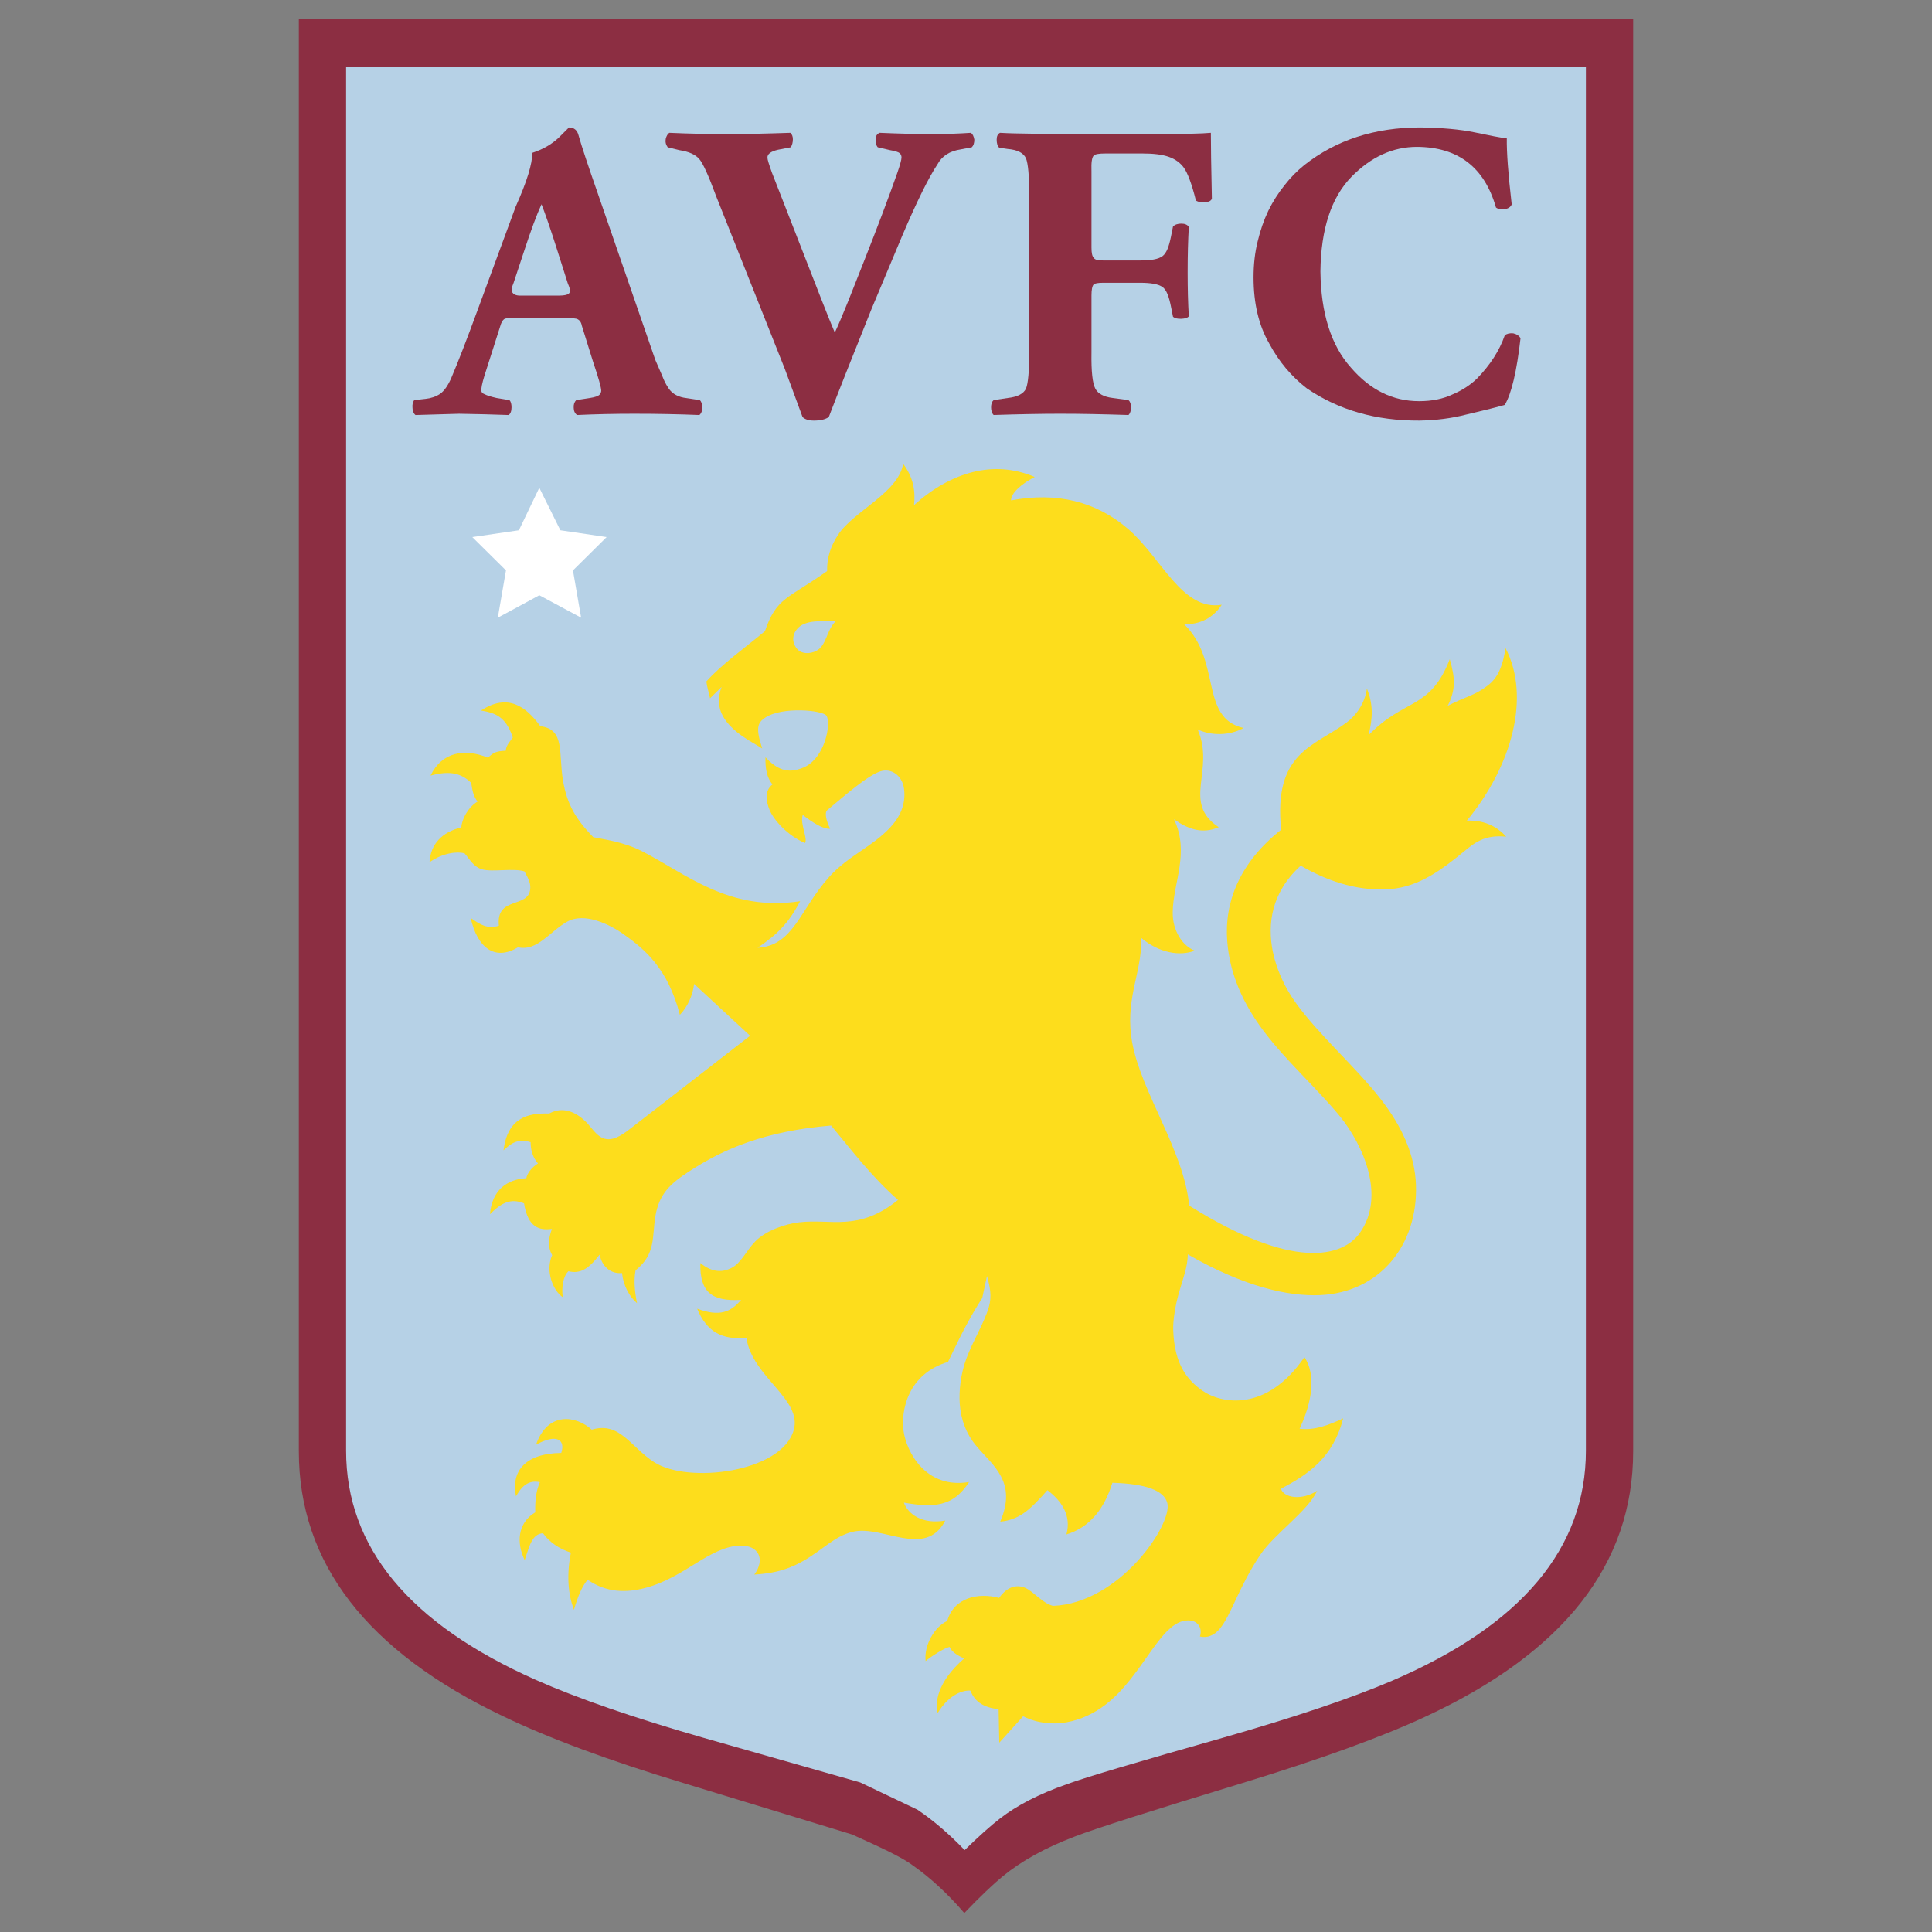
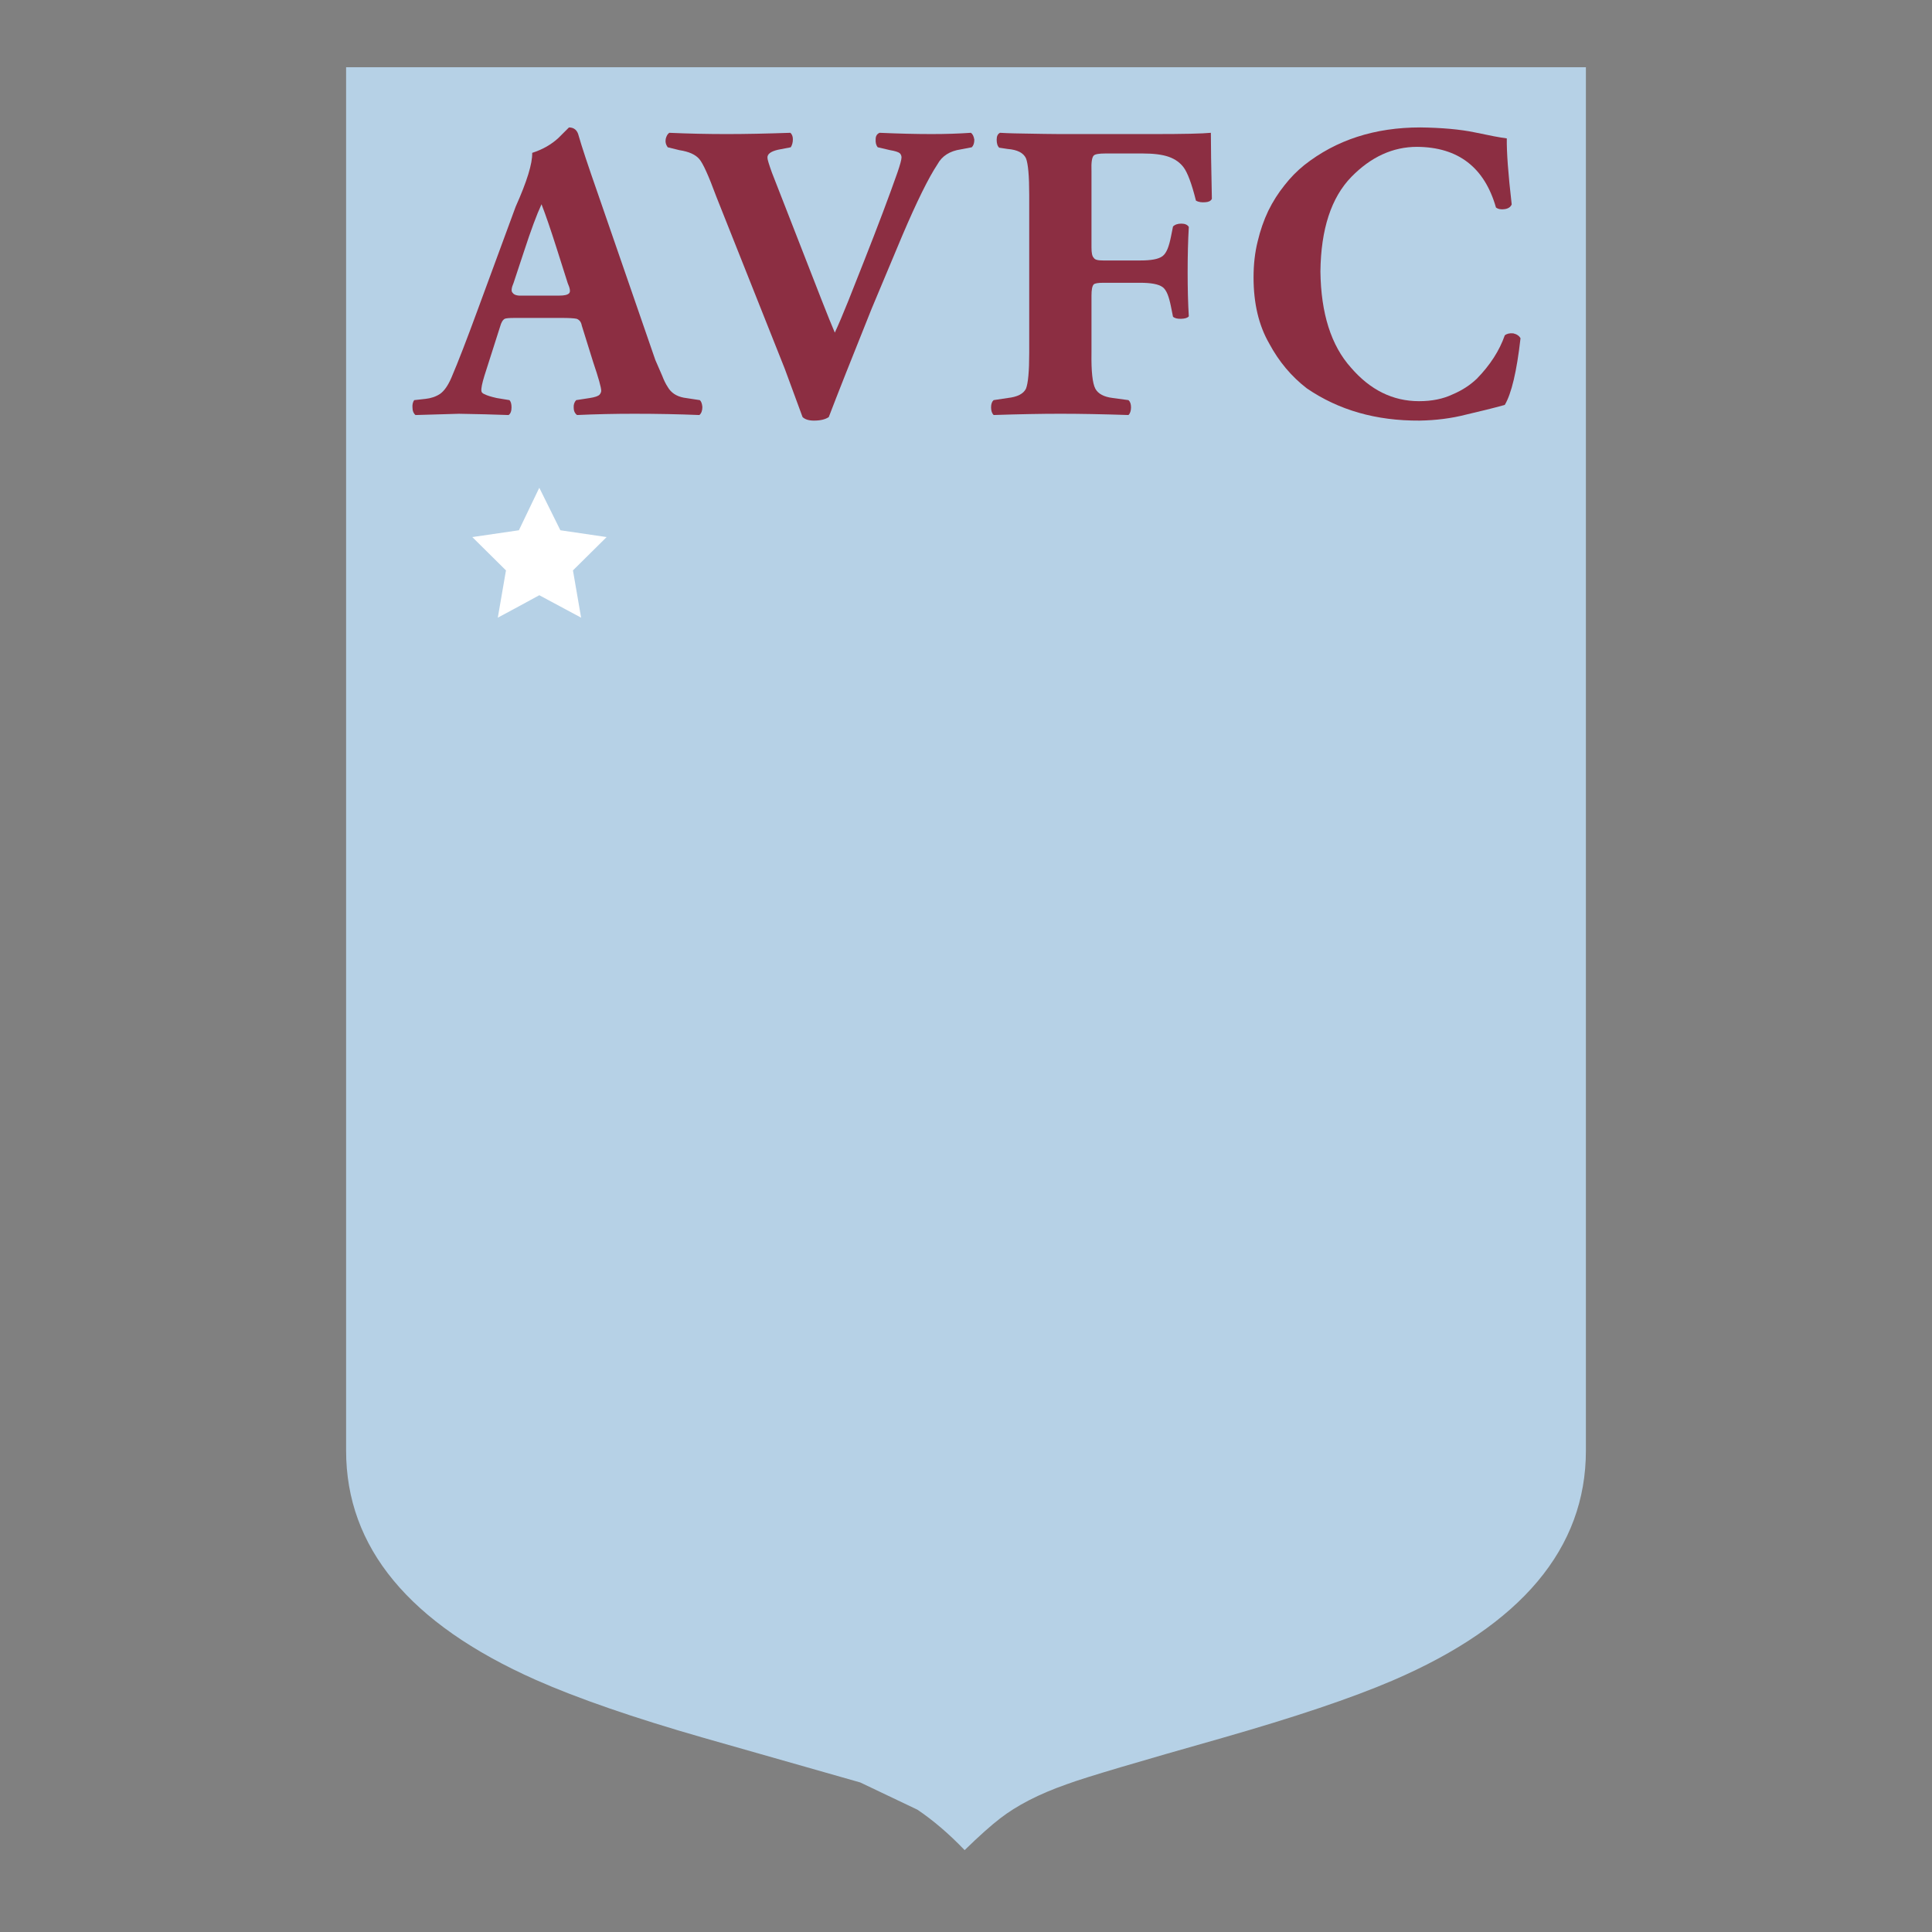
<svg xmlns="http://www.w3.org/2000/svg" version="1.1" id="Layer_1" x="0px" y="0px" viewBox="0 0 3000 3000" enable-background="new 0 0 3000 3000" xml:space="preserve">
  <rect x="0" y="0" width="3000" height="3000" fill="#808080" stroke="none" />
  <g>
-     <path fill="#8C2E42" d="M2535.959,29.445H464.031v2224.059c0,173.708,105.605,310.474,316.817,411.33   c70.23,33.785,163.686,68.638,280.913,104.016l261.358,79.734l36.949,16.9c27.452,12.667,47,23.225,58.093,31.673   c26.927,19.017,53.334,43.295,79.208,73.397c24.808-25.871,44.882-44.888,59.654-57.025c29.049-23.766,66.01-44.362,111.939-61.775   c32.734-12.663,119.334-40.128,259.773-82.895c120.922-36.965,215.986-71.275,284.096-102.968   c215.412-99.798,323.137-237.09,323.137-412.385L2535.959,29.445L2535.959,29.445z" />
    <path fill="#B6D1E6" d="M1424.492,2810.029c24.282,16.368,48.567,36.968,73.392,62.833c22.71-22.173,41.175-38.545,54.894-49.093   c25.875-20.064,60.221-38.022,104.035-53.333c30.09-11.09,110.9-34.844,241.297-71.817   c112.482-32.209,200.648-61.767,264.563-89.228c200.107-86.064,299.902-205.397,299.902-356.942V104.41H537.424v2148.017   c0,150.497,98.219,268.778,294.104,355.891c65.486,29.036,152.599,59.125,261.365,90.282l242.891,69.18L1424.492,2810.029   L1424.492,2810.029z" />
    <path fill="#FFFFFF" d="M941.969,833.959l-71.82-10.559l-32.737-66.009L805.719,823.4l-72.326,10.559l52.269,51.75l-12.669,73.394   c21.65-11.618,43.298-23.228,64.419-34.843l64.939,34.843l-12.673-73.394L941.969,833.959L941.969,833.959z" />
-     <path fill="#FDDD1C" d="M1188.633,1175.955c-0.452,17.779,2.147,31.487,10.82,42.139c-12.632,10.048-10.112,25.906-4.266,40.019   c6.336,15.337,28.031,39.645,54.836,50.9c4.564-7.926-8.105-29.07-3.548-43.611c16.392,12.576,31.955,22.438,42.603,21.461   c-7.202-14.558-7.968-24.343-5.308-28.215c28.798-23.955,62.948-54.218,83.346-60.903c16.52-5.414,33.814,6.076,36.625,26.878   c3.218,23.792-5.974,43.814-21.669,60.558c-27.863,29.737-65.283,44.052-94.164,76.077   c-46.055,51.077-55.68,107.51-111.545,110.438c30.865-20.775,48.43-38.57,66.077-72.291   c-110.222,16.795-177.199-42.612-244.994-77.353c-29.698-15.228-59.41-18.417-76.256-22.062   c-26.901-27.804-40.651-50.618-46.987-87.938c-7.17-42.298,3.545-79.814-35.23-84.385c-22.231-30.763-50.514-51.597-92.029-24.385   c22.211,3.85,38.343,9.112,49.305,41.952c-3.202,4.814-10.66,12.035-10.855,20.465c-14.029,0.785-18.398,1.983-27.619,10.817   c-36.878-14.907-71.618-8.757-89.237,27.817c25.654-6.859,45.494-6.017,63.122,11.259c1.904,11.834,3.138,20.484,9.855,29.08   c-15.25,9.308-24.548,27.847-25.141,40.174c-29.782,7.093-47.789,25.688-49.385,53.974c21.308-14.897,43.362-16.73,54.266-13.798   c6.945,7.112,13.139,20.945,27.417,24.933c16.177,4.522,47.52-2.237,65.618,3.093c7.097,12.517,9.722,19.045,9.084,27.017   c-2.52,31.266-53.388,10.686-48.754,57.471c-17.653,5.062-28.358-1.122-43.788-12.183c10.385,46.298,37.437,67.404,73.427,45.612   c30.528,6.65,49.413-24.958,76.913-40.029c26.484-14.509,65.103,4.135,86.948,19.603c33.523,23.722,69.125,53.747,87.584,125.272   c11.978-12.33,20.086-30.381,22.096-48.016l86.959,80.52l-187.507,145.41c-12.795,9.913-27.23,19.01-40.695,13.676   c-11.522-4.57-18.096-17.291-28.15-26.801c-14.705-13.888-34.475-23.105-55.618-11.525c-33.52-1.135-64.616,6.788-70.946,57.108   c11.083-10.003,21.279-18.885,42.083-12.625c0.097,12.625,3.299,23.647,11.424,33.055c-10.42,6.423-17.237,16.455-18.035,22.871   c-30.937,1.786-53.49,19.299-56.52,55.911c17.548-17.577,32.186-25.324,52.913-16.84c6.128,37.554,23.392,42.228,43.289,39.68   c-5.612,16.038-6.837,27.458,0.378,40.884c-10.795,23.965,0.936,54.865,16.449,65.16c-2.01-14.839,0.4-32.496,8.82-40.291   c17.635,4.346,30.733-2.705,48.378-25.702c4.202,19.333,17.753,30.048,34.792,28.497c2.301,20.153,11.442,36.391,23.368,46.891   c-3.41-16.433-5.337-34.666-2.323-51.103c31.961-25.256,25.51-52.763,30.801-84.167c5.891-34.945,23.51-50.506,51.68-68.993   c54.689-35.907,119.208-63.141,221.215-71.689c31.868,38.472,63.596,80.112,103.888,115.567   c-61.642,49.715-103.423,28.844-153.413,34.696c-22.517,2.638-52.312,13.166-68.439,29.849   c-14.202,14.696-21.449,33.385-37.26,41.33c-12.298,6.18-28.747,7.869-47.843-7.938c-0.933,44.961,17.263,59.865,63.188,57.263   c-16.227,19.18-33.262,26.458-68.146,13.673c14.785,35.775,38.936,48.972,76.413,45.003c8.865,61.324,87.468,95.33,73.468,143.734   c-18.945,65.548-163.885,83.535-216.529,49.615c-37.012-23.855-53.554-63.641-97.045-50.532   c-23.977-21.808-68.253-28.958-86.512,23.365c31.589-17.647,46.006-8.01,39.195,12.75c-56.773,0.754-78.177,28.955-70.27,67.449   c11.01-20.186,22.689-24.859,37.08-22.09c-4.763,10.91-7.834,25.195-7.215,46.895c-28.045,16.951-29.122,48.058-16.397,74.118   c7.388-21.257,11.058-40.667,28.423-41.653c10.392,14.063,24.82,24.076,43.285,30.07c-6.483,33.301-4.871,63.573,4.809,88.785   c6.396-22.311,12.795-36.522,21.211-46.699c29.237,20.267,60.154,20.67,90.382,12.529c61.718-16.65,99.641-64.77,147.558-65.503   c26.645-0.407,38.808,20.528,20.926,44.987c38.237-2.327,58.837-11.286,77.404-22.01c28.968-16.722,47.243-37.722,75.34-44.433   c46.68-11.164,112.513,42.336,143.791-17.401c-36.769,6.205-57.91-10.461-64.358-27.853c46.33,8.074,76.433,6.705,101.295-32.016   c-67.613,11.365-97.699-47.587-101.857-79.955c-3.891-30.41,5.911-87.372,69.106-106.545c20.355-42.27,31.102-64.42,53.198-99.34   l7.334-34.022c4.475,15.795,7.889,30.862,2.941,47.975c-7.211,25.025-24.666,52.285-35.226,80.965   c-8.687,23.58-11.314,49.513-10.035,69.111c1.608,24.604,10.102,47.125,25.666,65.661c25.949,30.875,63.834,55.84,37.266,117.676   c28.459-2.823,44.795-16.41,73.248-48.871c21.641,16.509,37.547,38.756,29.535,68.74c35.959-11.035,58.625-39.218,71.326-80.228   c51.488,1.49,80.334,11.737,85.324,31.538c8.309,33.004-74.066,155.472-177.576,159.647c-16.445-4.407-29.43-21.538-42.264-27.635   c-11.619-5.519-27.576-4.33-41.377,15.225c-32.41-8.785-70.555-0.385-80.539,35.837c-19.241,8.554-36.354,37.099-33.555,62.253   c6.894-5.978,29-20.75,37.403-21.897c2.333,7.493,15.298,15.388,22.715,17.538c-43.805,38.395-45.17,69.888-41.34,84.875   c18.493-29.91,40.17-35.487,50.7-34.683c7.436,18.705,22.211,26.475,43.846,28.91l1.025,51.984l37.01-40.978   c45.305,22.163,92.955,8.225,126.59-17.022c62.061-46.567,87.941-137.622,134.027-131.621c9.645,1.263,18.572,10.871,13.953,24.701   c11.42,2.76,22.271-1.798,30.516-11.621c18.121-21.6,29.379-64.622,63.211-115.234c21.629-32.353,73.545-67.397,88.369-99.484   c-24.135,15.917-52.324,10.895-56.221-3.144c42.477-22.222,80.73-48.154,96.602-109.177c-23.256,10.75-44.477,18.792-67.732,16.077   c19.426-41.147,26.006-83.65,7.545-111.257c-59.125,86.639-129.873,72.202-158.484,52.1c-22.293-15.689-43.545-39.33-45.273-94.48   c-0.451-14.452,3.061-37.449,9.275-58.962c6.213-21.525,13.104-38.535,13.354-58.198c87.404,50.336,155.975,65.519,205.291,63.333   c92.385-4.08,152.258-77.391,149.008-171.125c-1.584-45.875-20.992-90.221-55.289-133.997   c-38.795-49.513-93.699-97.32-129.979-146.862c-19.021-25.951-31.73-55.144-37.064-81.695c-8.576-42.74-2.121-91.93,43.395-133.201   c48.938,28.294,95.02,39.653,138.859,36.323c44.885-3.407,80.488-30.228,115.061-58.686c15.594-12.84,31.945-26.25,65.078-22.58   c-10.91-12.684-30.918-26.376-61.045-24.914c70.723-85.795,99.176-193.028,60.027-267.975   c-6.402,43.174-20.795,53.619-33.771,62.532c-17.234,11.83-31.066,14.02-56.023,27.129c12.873-25.145,11.572-43.737,3.219-72.427   c-30.566,79.077-70.23,60.135-126.07,117.987c6.561-26.462,7.406-47.859-2.549-72.295c-3.441,24.093-17.695,42.423-31.83,52.846   c-50.486,37.25-113.607,45.965-101.355,166.279c-64.717,51.353-88.316,112.221-83.732,172.984   c3.807,50.403,24.156,96.593,56.857,139.974c34.813,46.18,82.973,89.202,117.133,130.757   c37.41,45.483,72.59,125.462,31.775,182.561c-26.607,37.205-103.223,58.695-264.805-42.638   c-8.42-86.5-74.74-175.474-88.799-254.638c-5.279-29.715-2.637-55.343,2.754-82.353c4.77-23.814,12.137-48.728,11.73-78.468   c27.676,23.051,59.4,28.573,83.029,19.618c-18.809-7.183-34.73-30.493-34.295-59.894c0.641-45.875,26.75-92.481,1.922-144.25   c20.809,14.913,43.639,23.769,69.494,12.403c-58.1-38.522-5.01-88.15-32.785-151.933c20.42,10.077,49.941,10.038,71.379-2.125   c-68.863-15.692-33.633-104.145-92.395-161.272c25.396,1.087,46.236-10.975,58.492-30.112   c-61.846,10.263-93.416-73.333-145.992-118.186c-49.375-42.141-110.115-57.302-181.096-43.855   c-0.885-10.424,16.051-25.901,36.707-36.312c-64.547-27.525-130.987-6.987-187.445,43.663c2.475-21.686-1.119-43.358-16.837-64.028   c-7.98,45.25-76.99,73.25-101.17,110.195c-10.99,16.789-17.538,35.222-16.913,56.231c-61.516,43.605-78.564,40.708-96.622,93.413   c-30.788,25.653-68.157,52.317-90.868,77.971c0.73,7.875,3.965,17.289,5.695,26.177l17.952-17.67   c-6.375,16.542-5.34,32.73,2.323,45.955c14.625,25.237,43.85,38.853,60.744,49.647c-10.459-31.622-7.462-39.997,4.791-48   c26.869-17.555,89.4-11.423,94.942-2.833c7.526,11.676-1.881,66.208-35.968,80.561   C1222.781,1202.247,1206.403,1194.695,1188.633,1175.955L1188.633,1175.955z M1297.495,964.772   c-14.496,14.49-13.756,36.763-29.313,45.49c-11.25,6.314-24.077,4.312-29.529-1.5c-7.804-8.346-10.496-21.384-0.298-32.836   C1250.476,962.308,1275.928,964.414,1297.495,964.772z" />
    <g>
      <path fill="#8C2E42" d="M871.951,493.68c11.308,0,19.115,0.445,23.41,1.32c4.522,1.647,7.118,5.26,8.022,10.525l17.635,56.581    c8.365,24.676,12.551,39.58,12.551,44.733c0,1.869-0.91,3.945-2.603,6.035c-2.15,2.192-7.125,3.945-15.028,5.154l-21.264,3.288    c-2.938,3.183-4.183,7.125-3.84,11.847c0,4.933,1.809,8.766,5.205,11.291c28.375-1.311,58.004-1.968,88.869-1.968    c35.058,0,68.746,0.657,101.09,1.968c3.051-2.525,4.635-6.795,4.635-12.49c-0.455-5.157-1.805-8.77-3.955-10.638l-25.1-3.837    c-11.311-2.188-19.558-7.676-24.65-16.448c-3.282-4.937-6.113-10.85-8.715-17.647c-2.937-6.692-6.559-14.805-10.629-24.452    L928.376,300.73c-15.372-43.971-25.32-73.897-29.85-90.013c-2.035-8.551-7.125-12.83-15.032-12.83    c-0.791,0.875-6.326,6.359-16.394,16.34c-10.859,10.083-24.42,17.872-40.708,23.132c0.451,16.558-8.139,44.403-25.67,83.545    l-59.026,160.305c-16.733,45.605-30.301,80.801-40.811,105.361c-5.314,12.282-11.198,20.619-17.635,25.109    c-6.555,4.279-14.135,6.792-22.388,7.67l-17.75,1.978c-2.154,3.18-3.055,7.125-2.603,11.847c0,4.933,1.58,8.766,4.632,11.291    c26.683-0.881,49.298-1.535,67.611-1.971c28.042,0.436,53.709,1.09,77.004,1.971c3.048-2.195,4.52-6.141,4.52-11.952    c0-5.156-1.02-8.888-3.16-11.183l-19.904-3.288c-9.266-2.074-15.272-4.058-18.314-5.699c-3.621-1.317-5.423-3.176-5.423-5.487    c-0.458-3.836,1.135-11.73,4.743-23.461l24.42-76.529c1.693-6.253,4.074-10.198,7.125-11.843    c2.035-0.878,6.895-1.317,14.359-1.317h73.837v-0.025H871.951z M811.348,459.039c-7.917,0.436-13-0.99-15.145-4.167    c-2.721-2.192-2.263-7.455,1.353-15.795l16.282-49.225c10.51-32.128,19.445-56.358,27.022-72.698l0,0    c6.214,15.906,14.134,38.923,23.747,69.189l16.961,53.391c3.728,8.336,4.407,13.596,2.032,15.785    c-2.26,2.301-7.237,3.513-15.151,3.513h-57.102V459.039z" />
      <path fill="#8C2E42" d="M1401.101,365.73c22.503-52.733,40.708-89.679,54.615-110.625c7.013-12.936,19.103-20.615,36.189-23.138    l17.073-3.288c2.6-2.52,3.953-6.472,3.953-11.847c-0.9-5.365-2.723-8.881-5.313-10.631c-18.768,1.311-39.125,1.968-60.941,1.968    c-24.199,0-51.112-0.657-80.85-1.968c-4.07,1.753-6.103,5.042-6.103,9.978c-0.337,5.378,0.683,9.545,3.272,12.5l19.221,4.49    c7.917,1.32,12.889,2.965,15.042,4.824c1.698,1.756,2.605,3.945,2.605,6.471c0,3.4-2.153,11.403-6.445,23.795    c-12.775,36.397-30.077,82.333-51.9,137.6l-24.417,61.728c-8.365,20.827-15.275,37.058-20.808,48.903l0,0    c-4.513-10.525-11.42-27.406-20.573-50.871l-57.773-148.132c-7.916-20.17-14.253-36.618-19.227-49.225    c-4.635-12.827-7.007-20.618-7.007-23.138c-0.452-5.814,4.975-9.975,16.392-12.609l19.795-3.833    c2.146-3.403,3.281-7.567,3.281-12.5c0-4.278-1.359-7.68-3.846-9.978c-37.879,1.311-70.785,1.968-98.824,1.968    c-30.183,0-59.926-0.657-89.218-1.968c-2.59,1.753-4.403,4.824-5.532,9.311c-0.904,4.715,0.109,9.103,3.052,13.161l18.208,4.49    c14.58,2.195,24.875,6.795,30.869,13.817c5.762,6.688,14.471,25.983,26.23,57.884l106.51,267.854    c10.07,27.195,19.227,52.192,27.59,74.891c3.846,3.622,9.724,5.487,17.631,5.487c10.067,0,17.753-1.865,23.064-5.487    c13.118-34.423,35.288-90.452,66.483-168.08L1401.101,365.73z" />
      <path fill="#8C2E42" d="M1694.838,265.413c-0.445-12.938,0.619-20.9,3.514-23.903c2.076-2.15,8.131-3.18,18.082-3.18h57.955    c16.734,0,30.25,1.597,40.379,5.157c10.455,3.673,17.943,9.423,23.174,16.448c5.955,7.994,12.541,25.106,19.098,51.526    c4.184,2.522,9.123,3.013,14.928,2.522c4.617-0.388,7.91-1.645,9.832-5.157c-1.121-50.869-1.57-85.077-1.57-102.619    c-13.115,1.314-42.75,1.969-88.875,1.969h-145.576c-15.826,0-31.674-0.437-47.609-0.654c-15.6-0.215-30.75-0.439-45.334-1.314    c-3.516,1.754-5.205,5.264-5.205,10.632c0,5.811,1.254,9.984,3.959,12.503l13.105,1.978c15.045,1.202,24.43,6.026,28.385,14.359    c3.398,8.442,5.084,27.52,5.084,57.237v244.827c0,28.833-1.686,47.478-5.084,55.916c-3.955,7.892-13.34,12.715-28.385,14.356    l-21.811,3.291c-2.596,2.302-3.949,6.029-3.949,11.18c0,5.372,1.359,9.427,3.949,11.952c39.576-1.311,74.176-1.968,103.68-1.968    c30.531,0,65.689,0.657,105.721,1.968c2.605-2.522,3.961-6.58,3.961-11.952c0-5.15-1.357-8.888-3.961-11.18l-24.201-3.291    c-13.898-1.645-22.949-6.468-27.244-14.472c-4.42-8.333-6.455-26.971-5.99-55.805v-88.701c0-9.205,1.115-15.045,3.506-17.43    c1.67-1.66,6.674-2.522,14.916-2.522h56.824c16.844,0,28.744,2.02,35.168,6.692c6.24,4.528,9.922,14.913,13.002,30.26    l3.166,15.795c2.943,2.525,7.225,3.403,12.885,3.183c5.645-0.215,9.609-1.327,11.654-3.84c-1.256-20.616-1.807-43.41-1.807-68.41    c0-25.552,0.57-49.017,1.807-70.385c-2.045-3.407-5.996-5.157-11.654-5.157c-5.652,0-9.941,1.535-12.885,4.497l-3.166,15.788    c-3.08,15.346-6.869,25.475-13.002,30.15c-6.523,4.965-18.318,6.792-35.168,6.792h-56.824c-8.242,0-13.213-0.99-14.916-4.167    c-2.375-2.195-3.506-7.458-3.506-15.785V265.413H1694.838z" />
      <path fill="#8C2E42" d="M2205.412,197.872c-70.756,0-130.729,19.52-180.07,58.438c-11.436,9.212-21.754,19.737-30.838,31.462    c-9.531,11.85-17.945,24.997-25.115,39.59c-6.941,14.583-12.438,30.365-16.48,47.471c-4.262,16.994-6.395,35.632-6.395,55.917    c0,40.344,8.078,74.445,24.234,102.52c15.02,28.07,34.529,51.311,58.414,69.728c49.451,33.878,107.857,50.548,175.246,50.105    c25.574-0.442,49.674-3.509,72.096-9.32c22.313-5.15,42.27-10.083,60.088-15.022c10.439-17.538,18.627-52.08,24.455-103.497    c-2.033-3.833-5.945-6.468-11.436-7.679c-5.723-0.437-10.09,0.66-13.018,3.179c-8.291,23.792-22.76,46.157-43.277,67.209    c-10.424,9.978-22.98,18.195-37.563,24.343c-14.906,7.125-32.287,10.625-52.258,10.625c-40.578,0-75.789-17.317-105.725-52.07    c-30.719-34.215-46.639-84.094-47.434-149.445c0.795-65.782,16.82-114.68,48.115-146.809    c30.385-31.028,64.359-46.596,101.914-46.596c63.914,0.438,104.727,31.801,122.551,94.186c3.355,2.52,7.955,3.392,13.676,2.52    c5.504-0.875,9.084-3.289,10.764-7.347c-5.504-47.355-7.951-81.458-7.619-102.506c-9.977-1.202-26.461-4.388-49.672-9.314    C2267.197,200.83,2238.941,198.308,2205.412,197.872z" />
    </g>
  </g>
</svg>